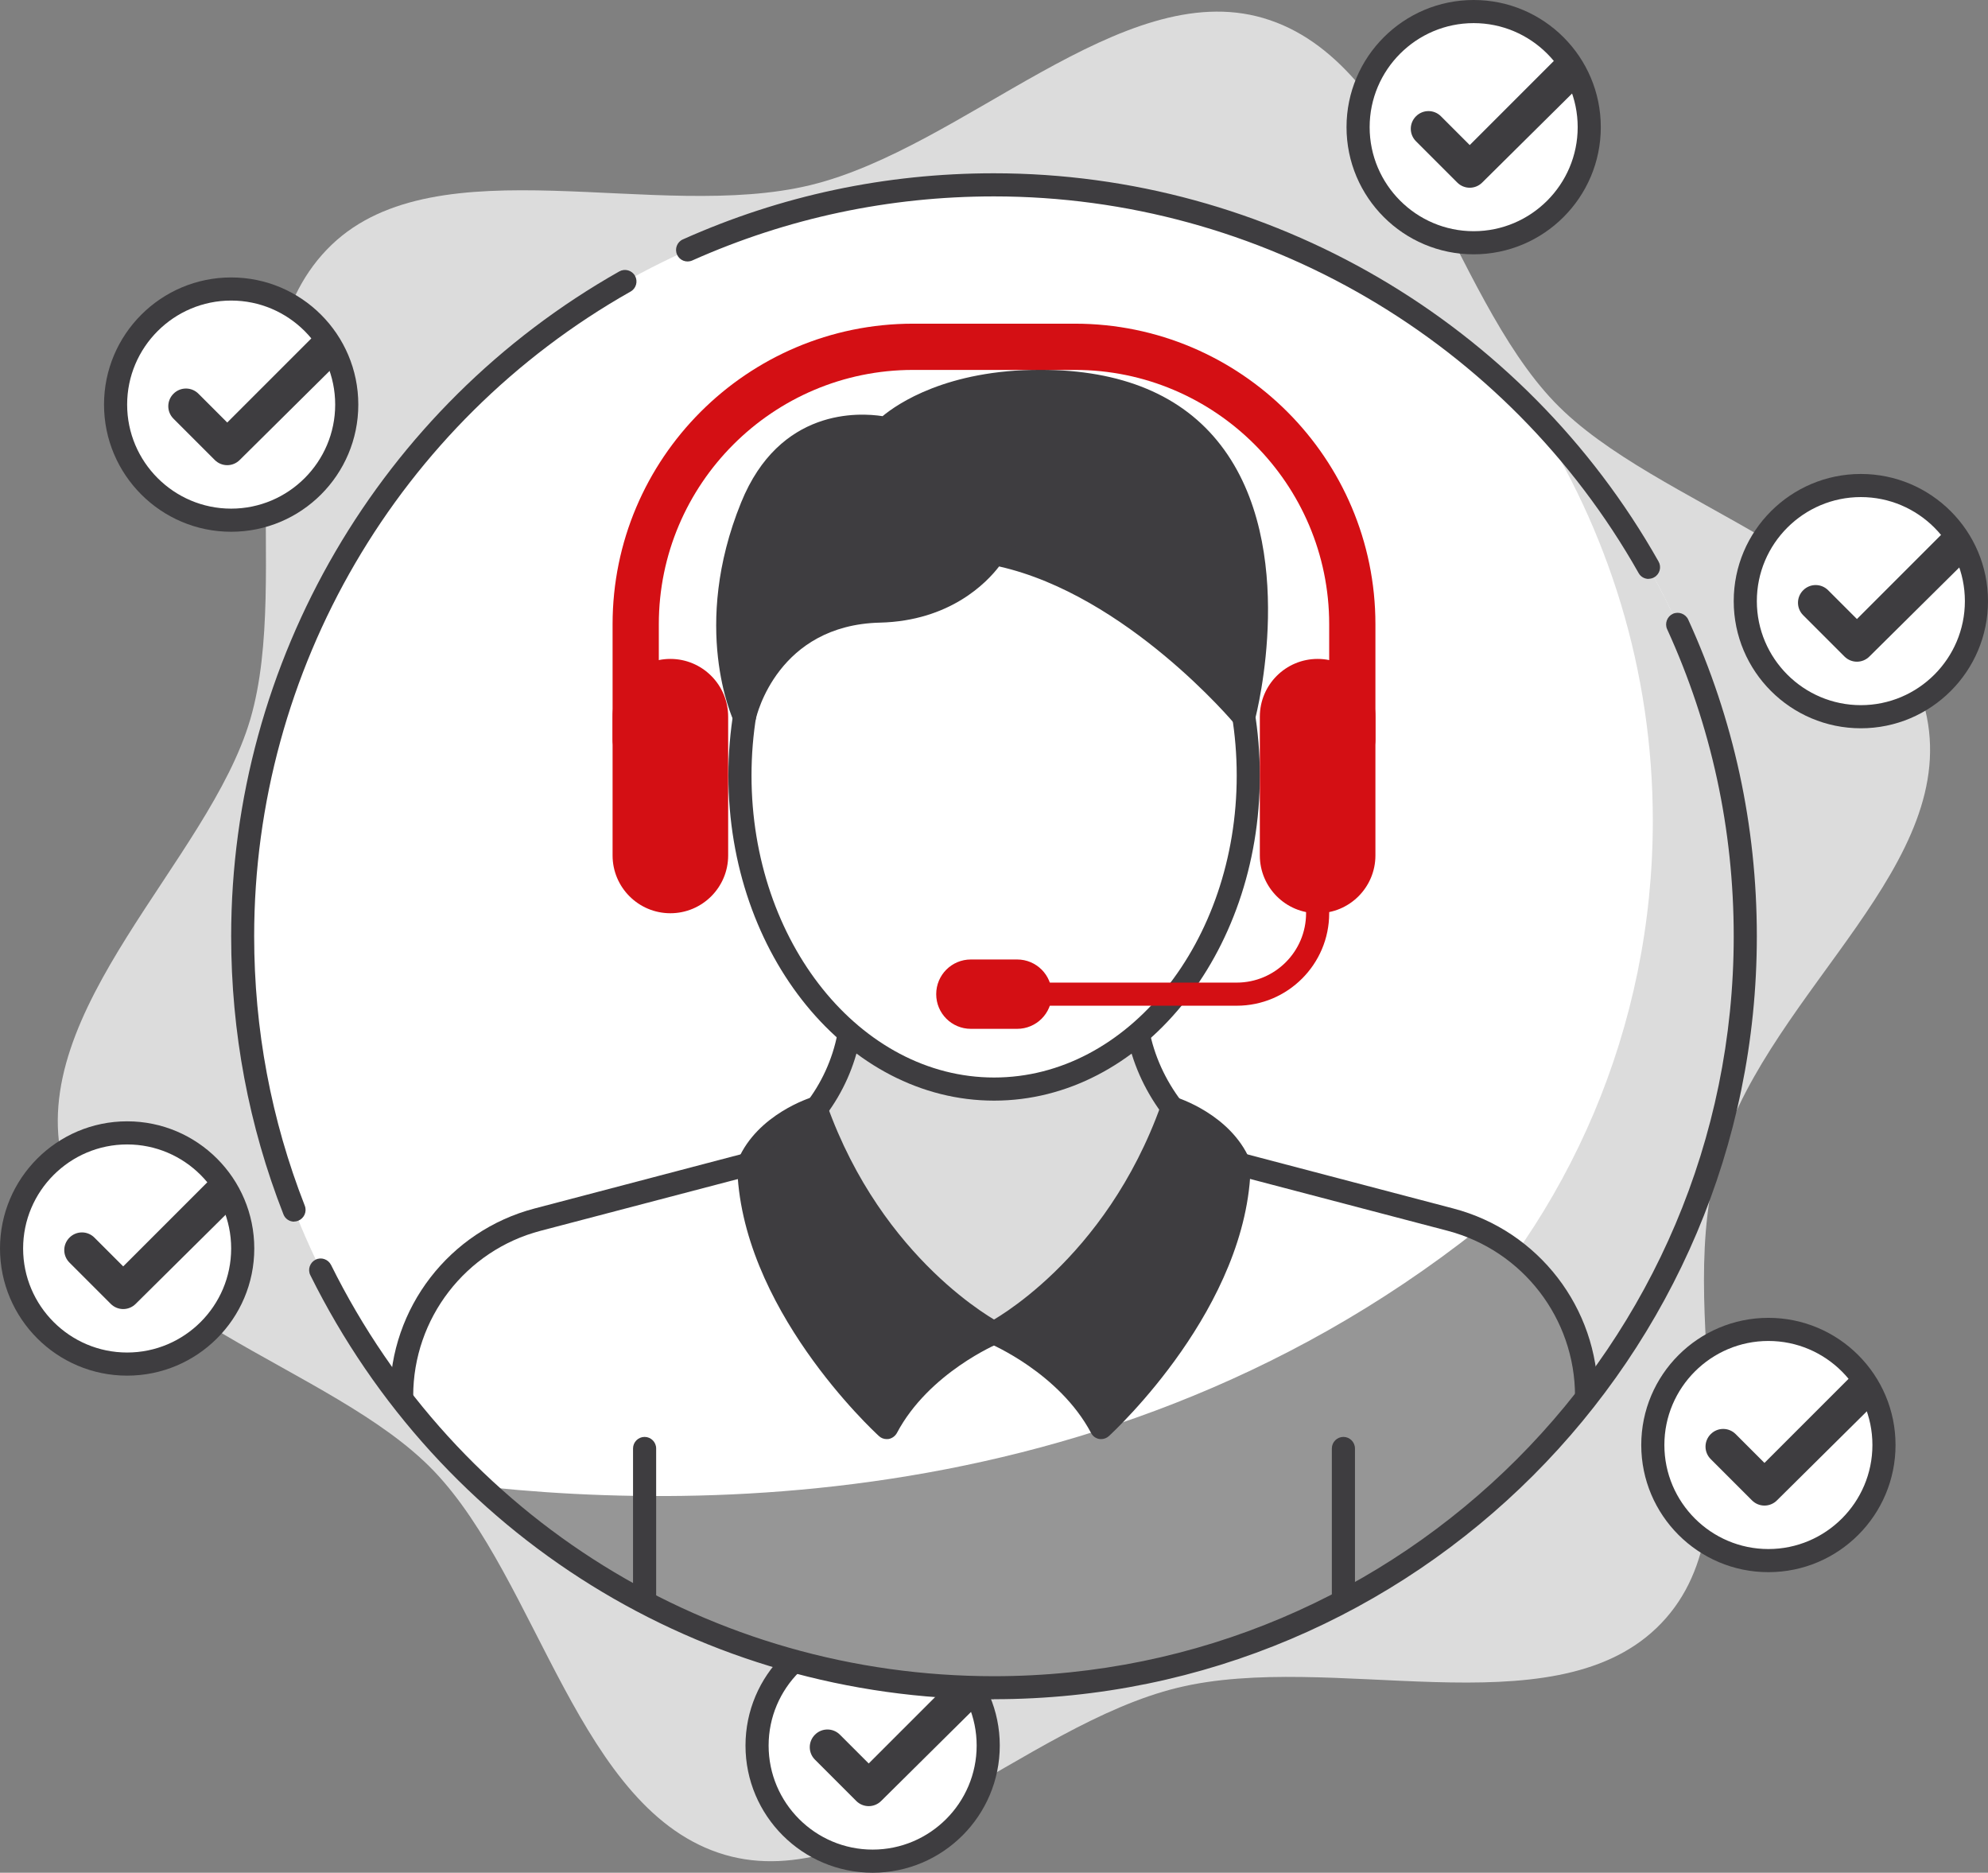
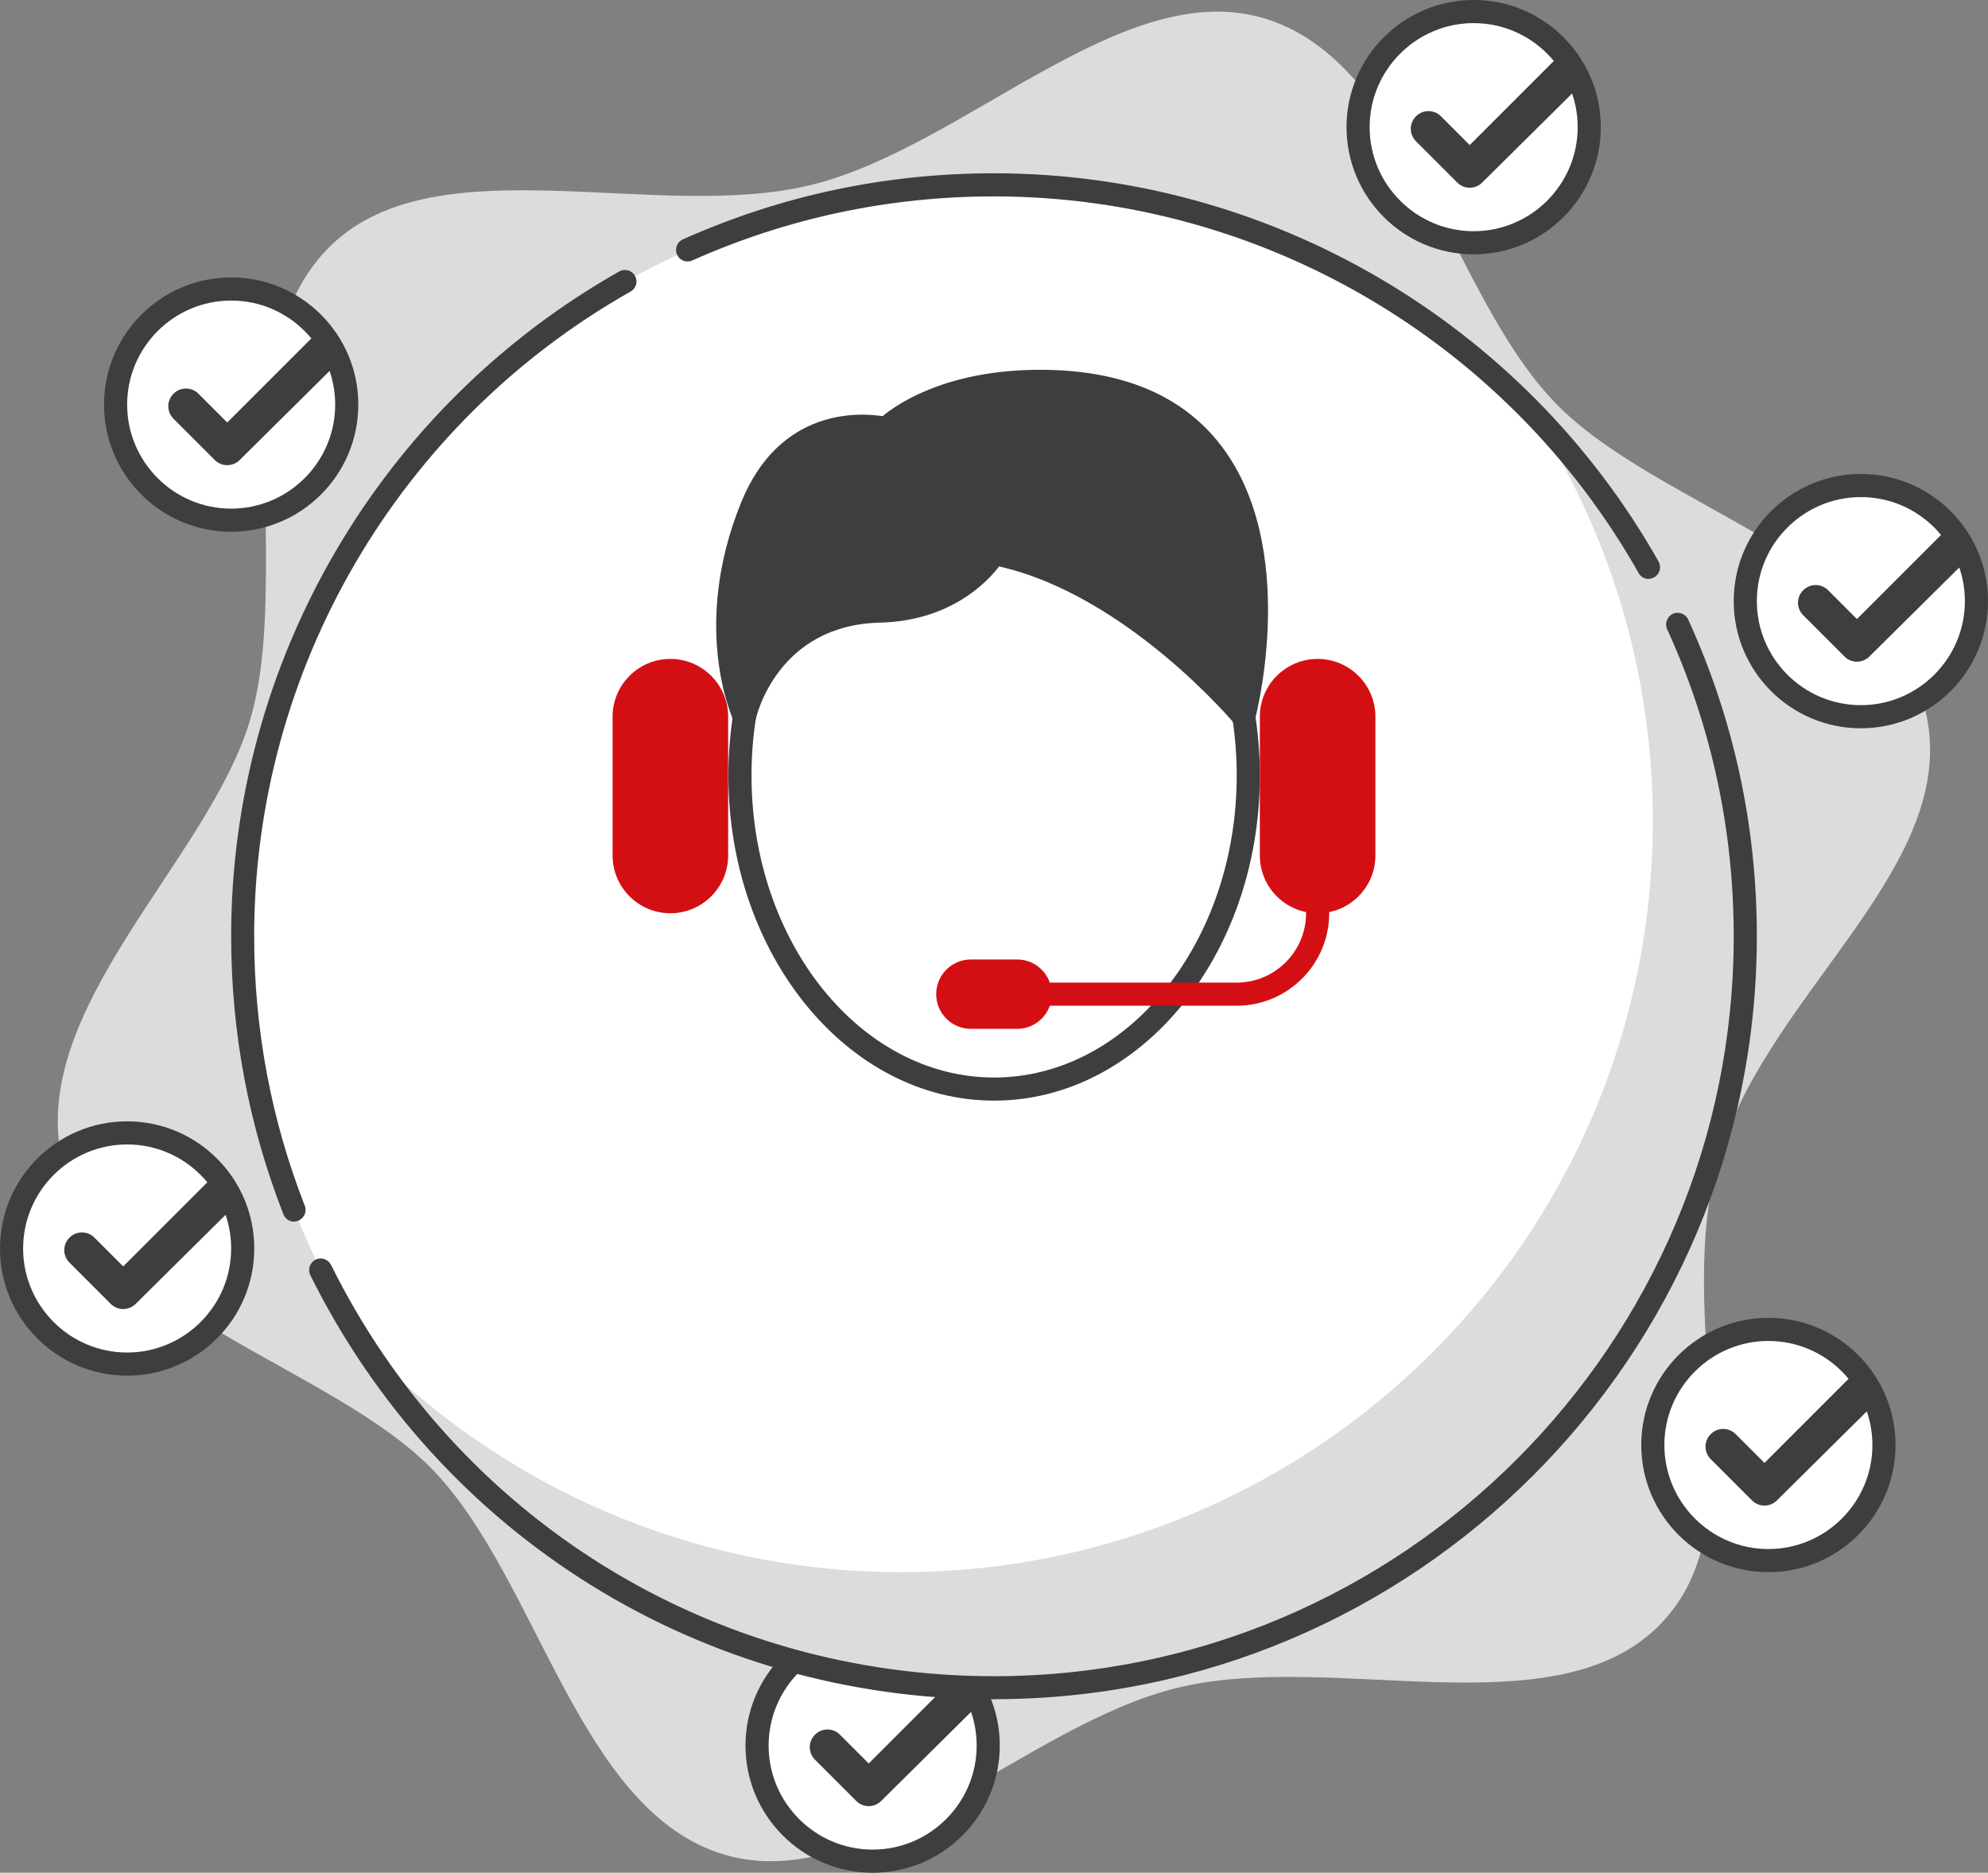
<svg xmlns="http://www.w3.org/2000/svg" id="Ebene_2" data-name="Ebene 2" viewBox="0 0 172 162">
  <rect x="0" y="0" width="172" height="162" fill="#808080" stroke="none" />
  <defs>
    <style>
      .cls-1 {
        fill: none;
      }

      .cls-2 {
        fill: #969696;
      }

      .cls-3 {
        fill: #3e3d40;
      }

      .cls-4 {
        fill: #fff;
      }

      .cls-5 {
        fill: #d40f14;
      }

      .cls-6 {
        fill: #dcdcdc;
      }

      .cls-7 {
        clip-path: url(#clippath);
      }
    </style>
    <clipPath id="clippath">
-       <circle class="cls-1" cx="86" cy="81" r="65" />
-     </clipPath>
+       </clipPath>
  </defs>
  <g id="kontakt">
    <g>
      <path class="cls-6" d="M166.58,61.4c-3.24-13.25-23.28-17.44-32.09-26.62-9.09-9.48-12.58-29.53-25.2-33.22-12.23-3.58-25.89,11.22-39.16,14.45-13.27,3.23-32.23-3.64-41.43,5.16-9.5,9.07-3.35,28.48-7.05,41.07-3.59,12.2-19.45,25.13-16.22,38.37,3.24,13.25,23.28,17.44,32.09,26.62,9.09,9.48,12.58,29.53,25.2,33.22,12.23,3.58,25.89-11.22,39.16-14.45,13.27-3.23,32.23,3.64,41.43-5.16,9.5-9.07,1.01-26.88,5.58-41.28,4.45-14.03,20.92-24.92,17.68-38.16Z" />
      <circle class="cls-4" cx="75.5" cy="151" r="10" />
      <path class="cls-3" d="M75.5,162c-6.07,0-11-4.93-11-11s4.93-11,11-11,11,4.93,11,11-4.93,11-11,11ZM75.5,142c-4.96,0-9,4.04-9,9s4.04,9,9,9,9-4.04,9-9-4.04-9-9-9Z" />
      <path class="cls-3" d="M83.15,144.56l-7.99,7.99-2.49-2.49c-.6-.6-1.56-.6-2.16,0-.6.6-.6,1.56,0,2.16l3.57,3.57c.3.3.69.45,1.08.45s.78-.15,1.08-.45l8.56-8.48-1.65-2.75Z" />
      <circle class="cls-4" cx="153" cy="125" r="10" />
      <path class="cls-3" d="M153,136c-6.07,0-11-4.93-11-11s4.93-11,11-11,11,4.93,11,11-4.93,11-11,11ZM153,116c-4.96,0-9,4.04-9,9s4.04,9,9,9,9-4.04,9-9-4.04-9-9-9Z" />
      <path class="cls-3" d="M160.65,118.56l-7.99,7.99-2.49-2.49c-.6-.6-1.56-.6-2.16,0-.6.6-.6,1.56,0,2.16l3.57,3.57c.3.3.69.45,1.08.45s.78-.15,1.08-.45l8.56-8.48-1.65-2.75Z" />
      <circle class="cls-4" cx="161" cy="52" r="10" />
      <path class="cls-3" d="M161,63c-6.07,0-11-4.93-11-11s4.93-11,11-11,11,4.93,11,11-4.93,11-11,11ZM161,43c-4.96,0-9,4.04-9,9s4.04,9,9,9,9-4.04,9-9-4.04-9-9-9Z" />
      <path class="cls-3" d="M168.65,45.56l-7.99,7.99-2.49-2.49c-.6-.6-1.56-.6-2.16,0-.6.6-.6,1.56,0,2.16l3.57,3.57c.3.3.69.45,1.08.45s.78-.15,1.08-.45l8.56-8.48-1.65-2.75Z" />
      <circle class="cls-4" cx="127.5" cy="11" r="10" />
-       <path class="cls-3" d="M127.5,22c-6.07,0-11-4.93-11-11S121.43,0,127.5,0s11,4.93,11,11-4.93,11-11,11ZM127.5,2c-4.96,0-9,4.04-9,9s4.04,9,9,9,9-4.04,9-9-4.04-9-9-9Z" />
+       <path class="cls-3" d="M127.5,22c-6.07,0-11-4.93-11-11S121.43,0,127.5,0s11,4.93,11,11-4.93,11-11,11M127.5,2c-4.96,0-9,4.04-9,9s4.04,9,9,9,9-4.04,9-9-4.04-9-9-9Z" />
      <path class="cls-3" d="M135.15,4.56l-7.99,7.99-2.49-2.49c-.6-.6-1.56-.6-2.16,0-.6.6-.6,1.56,0,2.16l3.57,3.57c.3.3.69.45,1.08.45s.78-.15,1.08-.45l8.56-8.48-1.65-2.75Z" />
      <circle class="cls-4" cx="20" cy="35" r="10" />
      <path class="cls-3" d="M20,46c-6.07,0-11-4.93-11-11s4.93-11,11-11,11,4.93,11,11-4.93,11-11,11ZM20,26c-4.96,0-9,4.04-9,9s4.04,9,9,9,9-4.04,9-9-4.04-9-9-9Z" />
      <path class="cls-3" d="M27.65,28.56l-7.99,7.99-2.49-2.49c-.6-.6-1.56-.6-2.16,0-.6.6-.6,1.56,0,2.16l3.57,3.57c.3.3.69.45,1.08.45s.78-.15,1.08-.45l8.56-8.48-1.65-2.75Z" />
      <circle class="cls-4" cx="11" cy="108" r="10" />
      <path class="cls-3" d="M11,119c-6.07,0-11-4.93-11-11s4.93-11,11-11,11,4.93,11,11-4.93,11-11,11ZM11,99c-4.96,0-9,4.04-9,9s4.04,9,9,9,9-4.04,9-9-4.04-9-9-9Z" />
      <path class="cls-3" d="M18.65,101.56l-7.99,7.99-2.49-2.49c-.6-.6-1.56-.6-2.16,0-.6.6-.6,1.56,0,2.16l3.57,3.57c.3.3.69.45,1.08.45s.78-.15,1.08-.45l8.56-8.48-1.65-2.75Z" />
      <circle class="cls-4" cx="86" cy="81" r="65" />
      <path class="cls-6" d="M132.51,35.62c6.62,10.18,10.49,22.33,10.49,35.38,0,35.9-29.1,65-65,65-18.24,0-34.71-7.52-46.51-19.62,11.59,17.82,31.67,29.62,54.51,29.62,35.9,0,65-29.1,65-65,0-17.66-7.05-33.67-18.49-45.38Z" />
      <g class="cls-7">
        <path class="cls-2" d="M125.5,105.5l-18.27-4.8h-42.45l-18.27,4.8c-6.93,1.82-11.77,8.09-11.77,15.26v100.76h102.53v-100.76c0-7.17-4.83-13.44-11.77-15.26Z" />
        <path class="cls-4" d="M107.23,100.71h-42.45l-18.27,4.8c-6.93,1.82-11.77,8.09-11.77,15.26v6.89c18.28,2.93,59.26,5.5,93.14-21.31-.76-.34-1.55-.62-2.38-.84l-18.27-4.8Z" />
        <path class="cls-3" d="M137.26,222.52H34.74c-.55,0-1-.45-1-1v-100.76c0-7.62,5.15-14.29,12.51-16.22l18.27-4.8c.08-.02.17-.03.25-.03h42.45c.09,0,.17.01.25.03l18.27,4.8c7.37,1.93,12.51,8.6,12.51,16.22v100.76c0,.55-.45,1-1,1ZM35.74,220.52h100.53v-99.76c0-6.71-4.53-12.58-11.02-14.29h0l-18.14-4.76h-42.19l-18.15,4.76c-6.49,1.7-11.02,7.58-11.02,14.29v99.76Z" />
        <path class="cls-6" d="M86,115.3s21.09-6.01,21.23-14.59c-4.47-2.29-7.83-6.47-8.77-11.49-.14-.74-.25-5.4-.33-6.11l-24.29.02c-.09.81-.22,5.6-.39,6.47-.96,4.93-4.26,8.94-8.67,11.11.19,8.55,21.22,14.59,21.22,14.59Z" />
        <path class="cls-3" d="M86,116.3c-.09,0-.19-.01-.28-.04-.89-.25-21.74-6.35-21.95-15.53,0-.39.21-.75.56-.92,4.29-2.11,7.26-5.9,8.13-10.41.09-.45.18-2.56.24-3.95.06-1.29.09-2.1.13-2.44.06-.5.49-.88.99-.88l24.29-.02h0c.51,0,.93.38.99.88.04.31.07,1.13.12,2.43.05,1.3.13,3.25.2,3.61.85,4.54,3.93,8.57,8.24,10.78.34.17.55.52.54.91-.15,9.21-21.07,15.28-21.96,15.54-.09.03-.18.04-.27.04ZM65.83,101.29c.99,6.05,14.52,11.3,20.17,12.97,5.67-1.66,19.25-6.9,20.18-12.98-4.54-2.55-7.78-6.94-8.7-11.88-.09-.47-.15-1.85-.23-3.9-.02-.49-.04-.98-.06-1.39l-22.42.02c-.02.42-.04.92-.07,1.42-.1,2.14-.17,3.69-.28,4.24-.95,4.9-4.07,9.06-8.6,11.5Z" />
        <path class="cls-3" d="M116.23,222.52c-.55,0-1-.45-1-1v-96.22c0-.55.45-1,1-1s1,.45,1,1v96.22c0,.55-.45,1-1,1Z" />
        <path class="cls-3" d="M55.77,222.52c-.55,0-1-.45-1-1v-96.22c0-.55.45-1,1-1s1,.45,1,1v96.22c0,.55-.45,1-1,1Z" />
        <path class="cls-3" d="M107.23,100.71c-.18,12.03-11.95,22.78-11.95,22.78-2.97-5.6-9.28-8.19-9.28-8.19,0,0,10.37-5.26,15.42-19.44,0,0,4.27,1.3,5.81,4.85Z" />
        <path class="cls-3" d="M95.28,124.49c-.06,0-.11,0-.17-.01-.3-.05-.57-.24-.71-.52-2.76-5.2-8.72-7.71-8.78-7.74-.36-.15-.6-.49-.62-.88-.02-.39.2-.75.54-.93.1-.05,10.09-5.28,14.93-18.89.18-.5.72-.78,1.23-.62.19.06,4.73,1.48,6.43,5.41.06.13.08.27.08.41-.18,12.32-11.78,23.05-12.27,23.51-.19.17-.43.26-.67.26ZM88.08,115.21c1.97,1.09,5.21,3.26,7.41,6.67,2.67-2.73,10.47-11.5,10.73-20.96-.97-2.04-3.04-3.22-4.22-3.75-4.03,10.52-10.82,15.99-13.93,18.05Z" />
        <path class="cls-3" d="M64.77,100.71c.18,12.03,11.95,22.78,11.95,22.78,2.97-5.6,9.28-8.19,9.28-8.19,0,0-10.37-5.26-15.42-19.44,0,0-4.27,1.3-5.81,4.85Z" />
        <path class="cls-3" d="M76.72,124.49c-.25,0-.49-.09-.67-.26-.49-.45-12.09-11.18-12.27-23.51,0-.14.03-.28.08-.41,1.7-3.93,6.24-5.35,6.44-5.41.51-.15,1.05.12,1.23.62,4.84,13.6,14.83,18.83,14.93,18.89.35.18.56.54.54.93-.02.39-.26.74-.62.88-.06.02-6.02,2.53-8.78,7.74-.15.27-.41.46-.71.52-.06,0-.11.01-.17.01ZM65.78,100.91c.26,9.46,8.06,18.23,10.73,20.96,2.2-3.4,5.45-5.58,7.41-6.67-3.11-2.06-9.9-7.53-13.92-18.05-1.18.54-3.25,1.72-4.22,3.75Z" />
      </g>
      <path class="cls-4" d="M108,67.09c0-14.98-9.84-27.12-21.99-27.12s-21.99,12.14-21.99,27.12,9.84,27.12,21.99,27.12,21.99-12.14,21.99-27.12Z" />
      <path class="cls-3" d="M86.01,95.21c-12.68,0-22.99-12.62-22.99-28.12s10.31-28.12,22.99-28.12,22.99,12.62,22.99,28.12-10.31,28.12-22.99,28.12ZM86.01,40.97c-11.57,0-20.99,11.72-20.99,26.12s9.42,26.12,20.99,26.12,20.99-11.72,20.99-26.12-9.42-26.12-20.99-26.12Z" />
      <path class="cls-3" d="M86,147c-25.25,0-47.92-14.06-59.15-36.69-.25-.49-.04-1.09.45-1.34.49-.25,1.09-.04,1.34.45,10.89,21.95,32.87,35.58,57.36,35.58,35.29,0,64-28.71,64-64,0-9.27-1.94-18.21-5.76-26.57-.23-.5,0-1.1.49-1.33.5-.23,1.1,0,1.33.49,3.94,8.62,5.94,17.84,5.94,27.4,0,36.39-29.61,66-66,66Z" />
      <path class="cls-3" d="M142.64,50.08c-.35,0-.69-.18-.87-.51-11.35-20.09-32.72-32.58-55.77-32.58-9.09,0-17.87,1.87-26.1,5.54-.51.23-1.1,0-1.32-.5-.23-.5,0-1.1.5-1.32,8.49-3.8,17.54-5.72,26.91-5.72,23.77,0,45.81,12.87,57.51,33.59.27.48.1,1.09-.38,1.36-.16.09-.32.13-.49.13Z" />
      <path class="cls-3" d="M25.45,105.68c-.4,0-.78-.24-.93-.64-3-7.66-4.52-15.75-4.52-24.05,0-23.77,12.87-45.8,33.58-57.51.48-.27,1.09-.1,1.36.38.27.48.1,1.09-.38,1.36-20.09,11.35-32.57,32.71-32.57,55.76,0,8.05,1.47,15.89,4.38,23.32.2.51-.05,1.09-.57,1.3-.12.05-.24.07-.36.07Z" />
      <path class="cls-3" d="M64.41,62s-3.61-7.68.64-18.15c3.61-8.9,11.61-6.77,11.61-6.77,0,0,4-4.08,13.34-4.08,25.24,0,17.61,29,17.61,29,0,0-9.79-11.82-21.61-14.11,0,0-2.84,4.8-9.88,4.98-9.78.24-11.7,9.13-11.7,9.13Z" />
      <path class="cls-3" d="M107.61,63c-.29,0-.58-.13-.77-.36-.09-.11-9.36-11.15-20.4-13.64-1.07,1.4-4.25,4.71-10.3,4.86-8.84.21-10.68,8.02-10.75,8.35-.09.42-.44.73-.87.78-.42.06-.83-.18-1.02-.57-.15-.33-3.75-8.2.62-18.95,3.33-8.21,10.24-7.78,12.24-7.47,1.29-1.07,5.56-4.01,13.64-4.01,7.03,0,12.29,2.19,15.62,6.52,6.78,8.8,3.12,23.13,2.96,23.74-.09.36-.38.64-.75.72-.07.02-.14.02-.22.02ZM86,46.89c.06,0,.12,0,.19.02,9.59,1.86,17.73,9.62,20.85,12.95.73-4.09,1.81-13.88-3-20.13-2.93-3.8-7.66-5.73-14.04-5.73-8.74,0-12.59,3.75-12.63,3.78-.25.25-.63.35-.97.26-.29-.08-7.21-1.76-10.43,6.18-2.6,6.42-2.12,11.77-1.45,14.77,1.49-2.88,4.79-6.97,11.57-7.13,6.36-.16,8.94-4.31,9.05-4.49.18-.3.51-.49.86-.49Z" />
-       <path class="cls-5" d="M117,66c-1.1,0-2-.9-2-2v-10c0-12.13-9.87-22-22-22h-14c-12.13,0-22,9.87-22,22v10c0,1.1-.9,2-2,2s-2-.9-2-2v-10c0-14.34,11.66-26,26-26h14c14.34,0,26,11.66,26,26v10c0,1.1-.9,2-2,2Z" />
      <path class="cls-5" d="M107,87h-17c-.55,0-1-.45-1-1s.45-1,1-1h17c3.31,0,6-2.69,6-6v-2c0-.55.45-1,1-1s1,.45,1,1v2c0,4.41-3.59,8-8,8Z" />
      <path class="cls-5" d="M114,79h0c-2.76,0-5-2.24-5-5v-12c0-2.76,2.24-5,5-5h0c2.76,0,5,2.24,5,5v12c0,2.76-2.24,5-5,5Z" />
      <path class="cls-5" d="M88,89h-4c-1.66,0-3-1.34-3-3h0c0-1.66,1.34-3,3-3h4c1.66,0,3,1.34,3,3h0c0,1.66-1.34,3-3,3Z" />
      <path class="cls-5" d="M58,57h0c2.76,0,5,2.24,5,5v12c0,2.76-2.24,5-5,5h0c-2.76,0-5-2.24-5-5v-12c0-2.76,2.24-5,5-5Z" />
    </g>
  </g>
</svg>